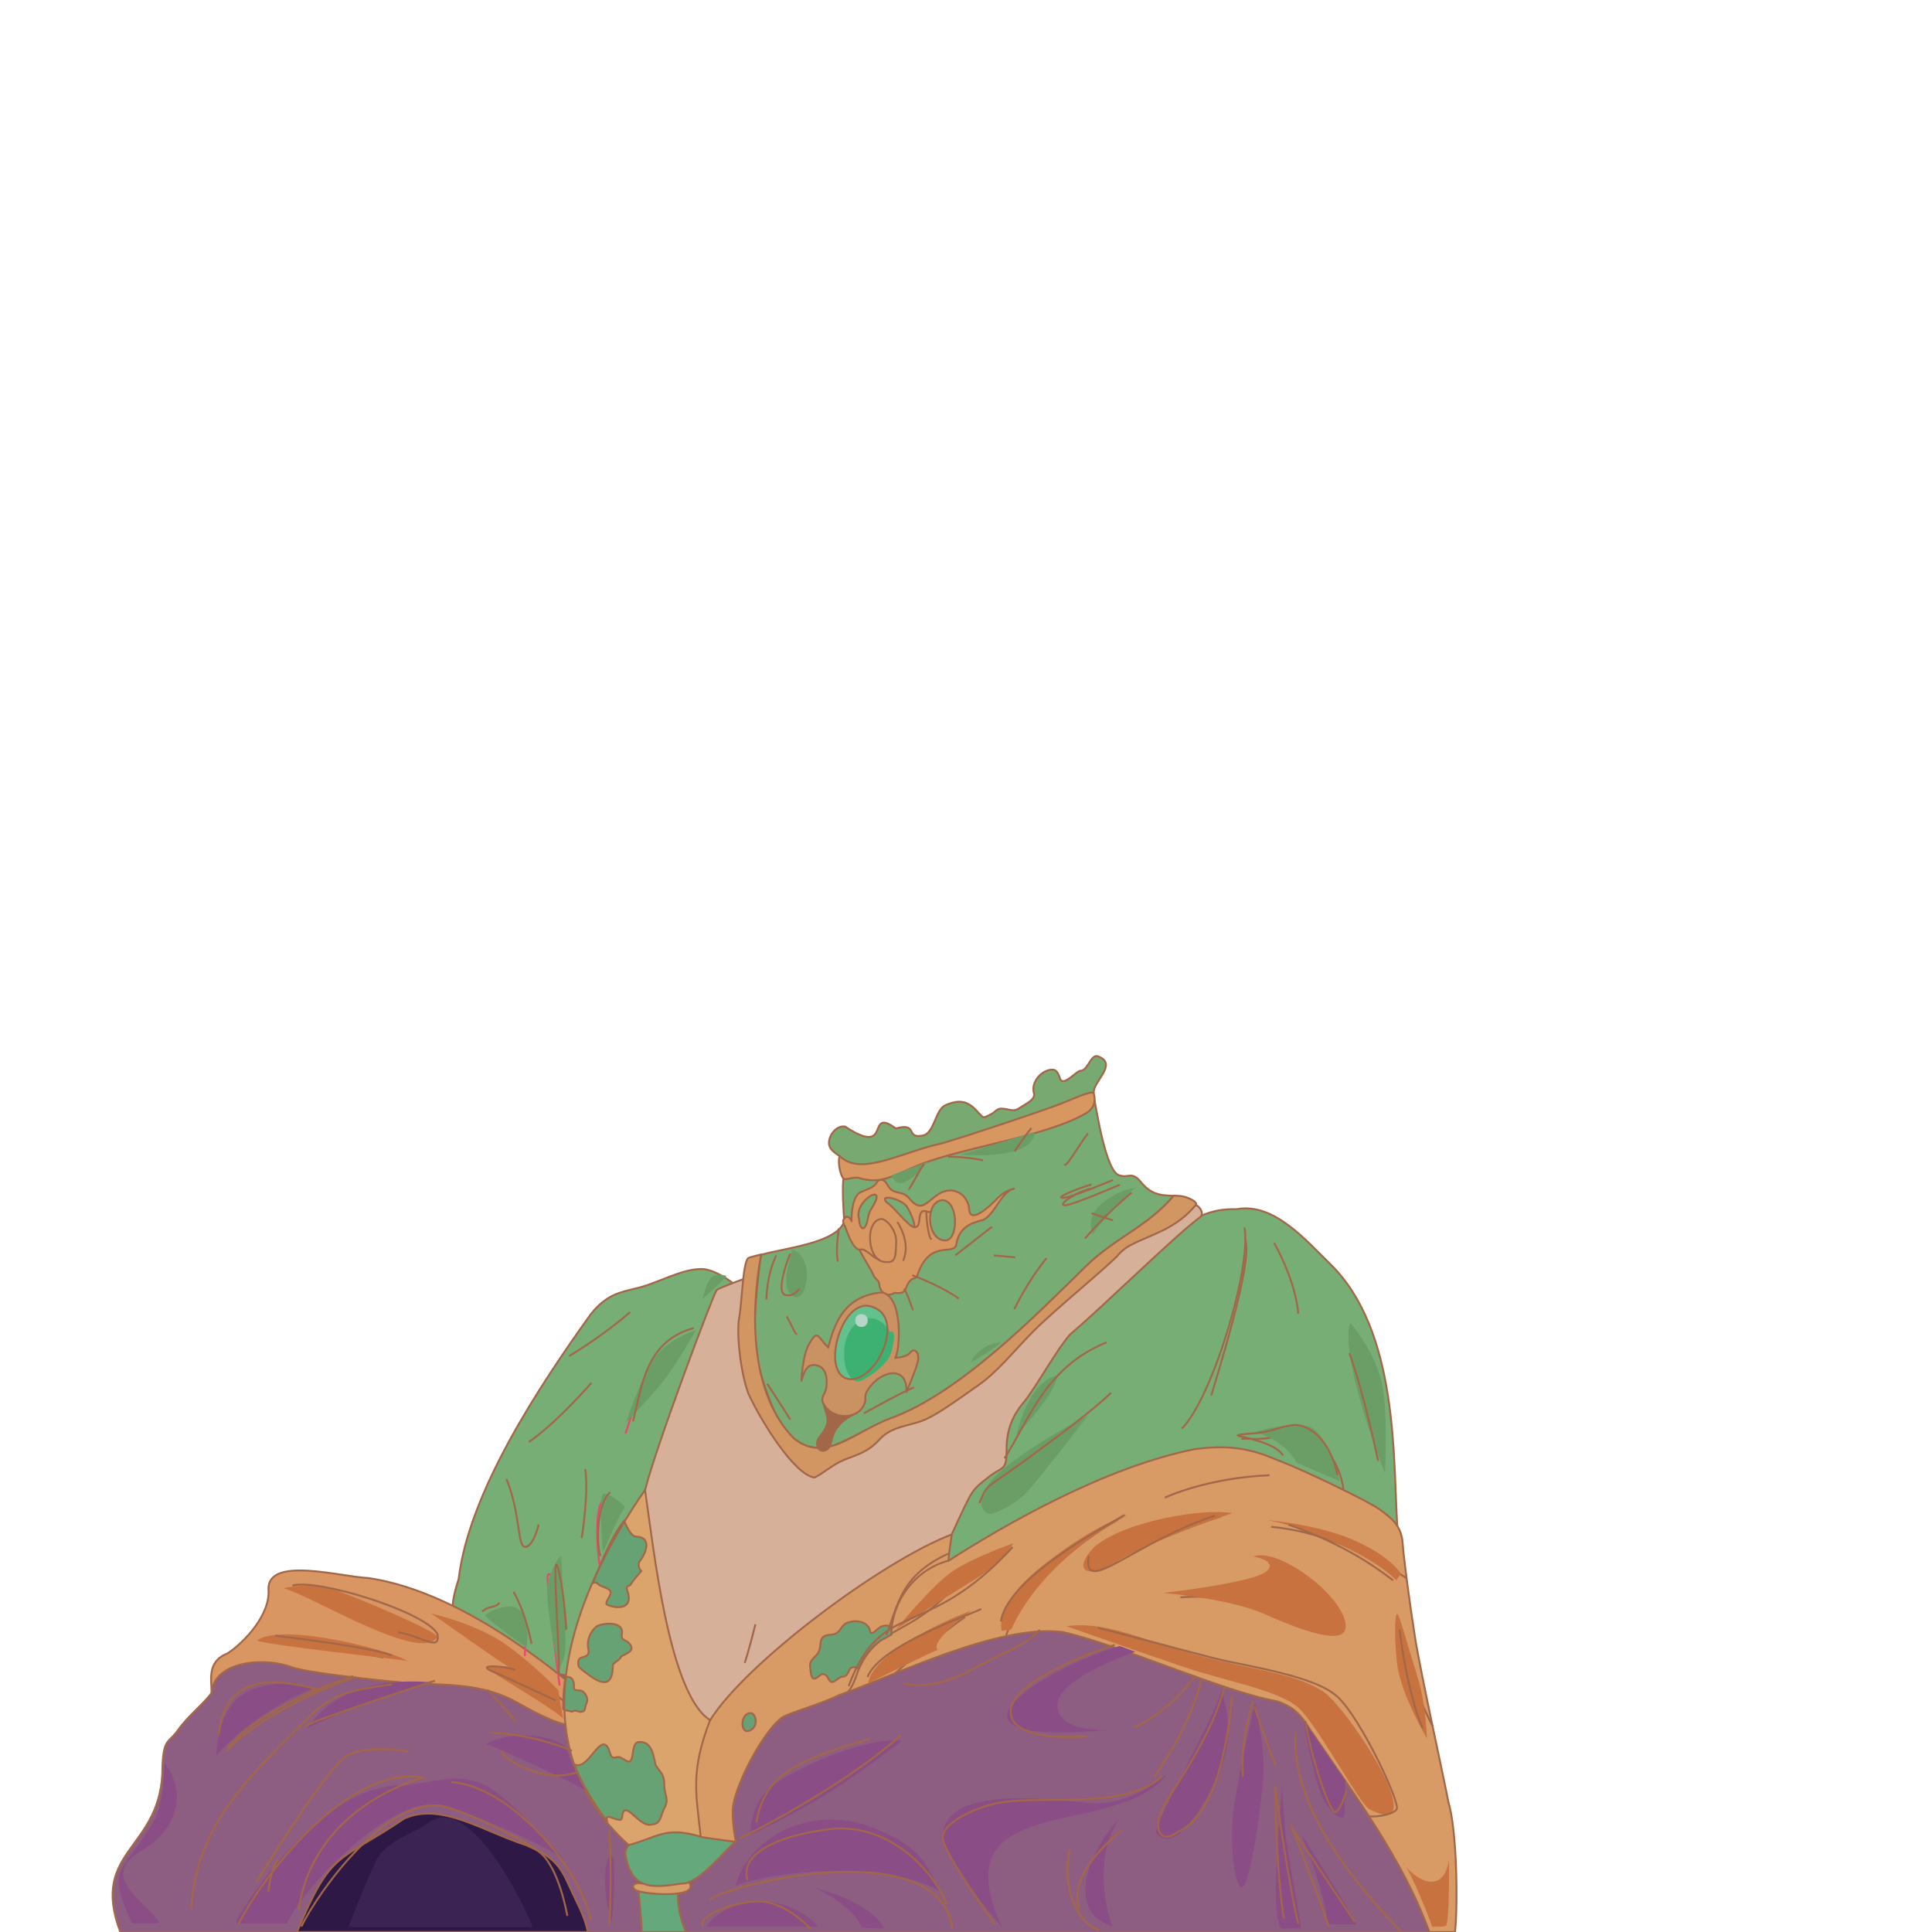
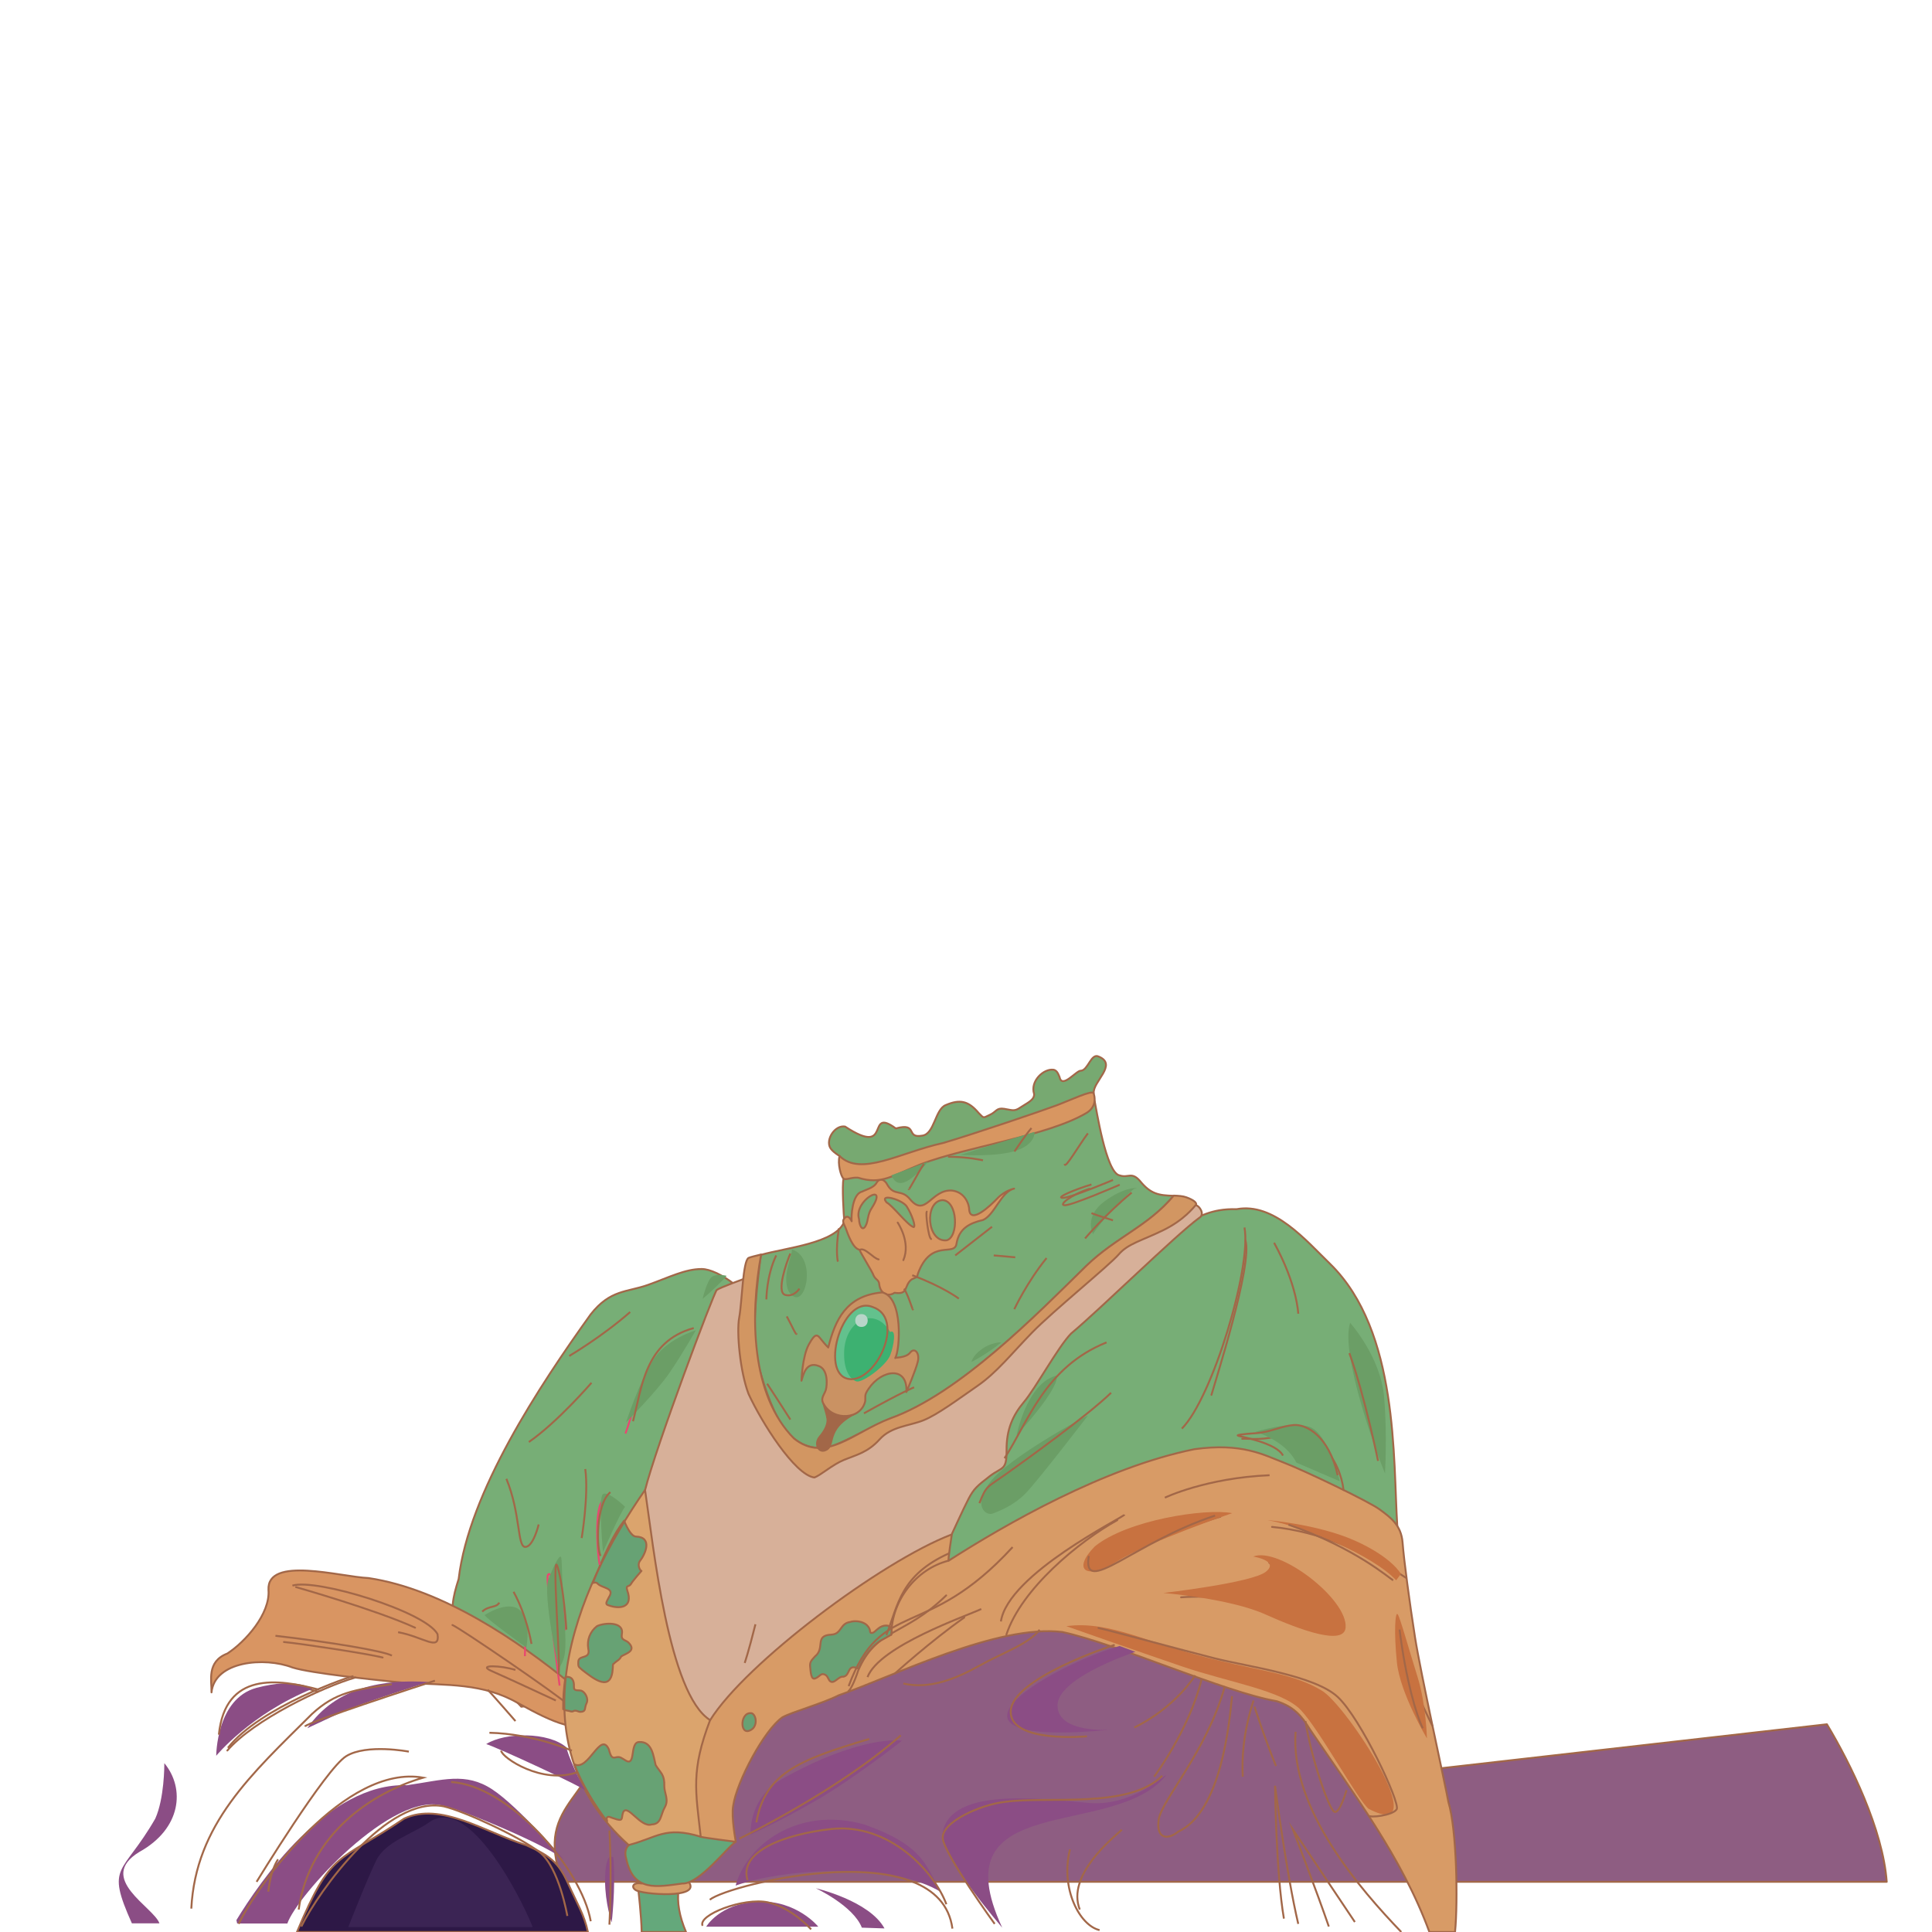
<svg xmlns="http://www.w3.org/2000/svg" version="1.1" id="图层_1" x="0" y="0" viewBox="0 0 1024 1024" style="enable-background:new 0 0 1024 1024" xml:space="preserve">
  <style>.st0{fill:#77ae76;stroke:#a26748;stroke-linecap:round;stroke-linejoin:round}.st0,.st2,.st5{stroke-miterlimit:10}.st2{fill:#64a87b;stroke:#a26748;stroke-linecap:round;stroke-linejoin:round}.st5{fill:none}.st13,.st5,.st8{stroke:#a26748;stroke-linecap:round;stroke-linejoin:round}.st8{fill:#67a274;stroke-miterlimit:10}.st13{fill:#d89661}.st13,.st16,.st21{stroke-miterlimit:10}.st16{fill:#68a174;stroke:#a26748;stroke-linecap:round;stroke-linejoin:round}.st21{fill:none;stroke:#e84870}.st22{fill:#8b4d85}.st23{fill:#c87240}.st24{fill:#6b9e66}.st25{fill:none;stroke:#a26748;stroke-width:1.014;stroke-miterlimit:10}</style>
  <path class="st0" d="M404.1 699.2c-5.6-14-23.4-26.6-32.2-26.6s-17.2 4.4-28.4 8.4-20 2.4-30.4 15.6c-27.1 37.8-64.6 94.3-70 140.3-3.2 10-4.4 16-2.3 29.6l35.5 38.1s35.3-4.8 53.3-3.2 29.6-23.6 44.5-41.7c30.6-39.2 52.1-116.6 30-160.5z" />
-   <path d="M734 940.6c-29-46.3-88.7-69.8-134-84.2-11.7-3.2-140 .8-176 9.8s-79.7 20.3-95.3 24c-15.7 3.7-64.3-11.3-85.8-15.3-34.2-2.3-110.6-11-128.1 10-2.3 4.8-1.5 7.9-2.6 12.2-3 4.8-12.7 12.5-17.8 19.8s-7.6 4.1-8.3 19.1c.4 44.7-39 43.7-22.3 88.1h701.9c-2-27.6-19-62.4-31.7-83.5z" style="fill:#8e5d82;stroke:#a26748;stroke-linecap:round;stroke-linejoin:round;stroke-miterlimit:10" />
+   <path d="M734 940.6c-29-46.3-88.7-69.8-134-84.2-11.7-3.2-140 .8-176 9.8s-79.7 20.3-95.3 24s-7.6 4.1-8.3 19.1c.4 44.7-39 43.7-22.3 88.1h701.9c-2-27.6-19-62.4-31.7-83.5z" style="fill:#8e5d82;stroke:#a26748;stroke-linecap:round;stroke-linejoin:round;stroke-miterlimit:10" />
  <path class="st2" d="M359.7 1001.2c-8.2-2.9-12.9-1.3-21.3 1.2 0 0 1.5 12.6 1.7 21.6h23.5c-3.5-8.2-4.9-15.8-3.9-22.8z" />
  <path d="M364.9 997.3c-6.2-1.7-18.4-.4-24.9 1-4.4-.8-5.6 1.8-3.2 3.4 3 2.4 35.6 5 28.1-4.4z" style="fill:#d79e6a;stroke:#a26748;stroke-linecap:round;stroke-linejoin:round;stroke-miterlimit:10" />
  <path class="st2" d="M380 967.9c-10.2-4.6-22.9-2.3-34.7.4-5.1.9-12 9.7-12 9.7s-2.9 2-1.4 7.1c3.8 17.8 16 15 29.8 13.2 8.9.4 24.3-19.8 28.2-22.1l-9.9-8.3z" />
  <path d="M301.6 891.7c-26.5-21.5-66.7-49.4-106.3-55.3-14.7-.6-53.9-11.9-53 6.3 1 12.7-12.3 27.5-21.8 33.7-11.2 4.3-8.2 14.7-8.4 20.6 1.7-16.7 28.2-18.9 42.9-13.2 9.8 3.1 44 6.6 59 8.1 23.4 1.4 41.8 0 60.8 10.9 9.1 5.1 17.6 9.4 24.3 11.2 6.7 1.8 8.9 5.7 9-3.1.1-8.8-6.5-19.2-6.5-19.2z" style="fill:#d99562;stroke:#a26748;stroke-linecap:round;stroke-linejoin:round;stroke-miterlimit:10" />
  <path class="st5" d="M156.9 841.2s42.9 12.2 63.1 21.5M202.8 878.5c-8.1-2-42.8-7.3-52.3-8.2M239.8 861.3c4.2 1.7 56.2 37.3 61.3 42.2" />
  <path class="st0" d="M740.6 809c-2.3-35.6.8-103.4-35.5-139-12.9-12.5-29.9-32.8-49.7-29.1-13.8-.4-19.8 4.4-28.7 7.6-.4.3-63.1 48.8-78.4 72.3-15.3 23.5-32.2 41.1-37.7 52.8-5.6 11.8-9.3 20.2-11.8 29.3-2.4 9.1-9.9 25.6-6.2 28.6s23.5 2.8 31.5-1.7 162-.9 171.1-.9c9.2.1 45.4-19.9 45.4-19.9z" />
  <path d="M767.7 955.2c-1.8-10-14.8-68.8-17.7-87.3s-5.9-41-6.6-50.3c-.7-9.3-6.5-13.4-12.2-17.6s-40.1-20.7-50.8-24.8-22.1-10.6-47.3-7.1c-47.7 9.6-100.3 39.9-130.3 59.1-.5.2 1.7-14 1.7-14-56.1-16.5-117.1 61.1-137.8 94.1-4.2 10.2-5.3 50.9-5.9 53-.7 2.1 8.9 12.8 10.8 13.3s18.4 2.6 18.4 2.6-2.5-13.1-1.4-19.1c1.8-12.7 16.5-40.3 26.1-46.9 4.7-2.7 21.3-7.3 29.7-11.6 29.8-10.4 84.2-37.8 118.7-33.6 29.7 6.5 85.3 31.7 113.7 36.7 8.9 2.9 13.1 7.7 17.5 14.9 23.1 34.1 48.9 68 63.3 107.4h13.6c1.6-16 .9-54.5-3.5-68.8z" style="fill:#d89b66;stroke:#a26748;stroke-linecap:round;stroke-linejoin:round;stroke-miterlimit:10" />
  <path d="M376.4 911.6c3.6-23.7-10.5-86.8-15.4-107.6-1.7-4.4-19.1-14.3-19.1-14.3-37.5 53.8-69.7 133.4-8.7 188.2 15-3.8 19.2-10.2 38.2-4.4-2.7-24.3-5.3-34.9 5-61.9z" style="fill:#dba46d" />
  <path class="st8" d="M316.5 839.1c2.4 2.9 9.7 2.2 6.2 7.5-1.1 2.2-2.2 3.7-.3 4.2 5.8 2.2 13.4 1.5 10.1-7.7-1-3.3.7-1.7 1.9-3.5.6-1.3 5.4-6.8 5.6-7-.3.3-2.4-2.5-1-5 3.1-3.9 7.1-12.9-2-13.2-2.2-.1-4.5-4.2-6.2-8.4-5.4 6.8-10.1 16.9-16.6 33 .9-.2 1.6-.4 2.3.1zM333 870.5c-1.6-1.4-4-1.1-3.4-4.4 1.3-6.8-9.3-6.1-13.2-4.2-3.7 2.9-5.4 7.3-4.6 12 1.4 5.9-5.3 2.9-5.3 7-.1 2.9.3 2.5 2.2 4.3 6 4.6 15.4 12.3 16.1-1.2.1-3.1.1-1.5.8-2.5 1.6-1.5 2.6-1.5 3.7-3.6 2.6-1.6 8.3-2.9 3.7-7.4zM305 906.7c1.5.1 1.6.9 3.6.5s1.1-2 2.3-4.5c1.2-2.5-.9-6-2.8-6.6-1.9-.5-4 .5-3.9-2.1.2-3.6-1.3-5.6-4.5-5.2-.9 6-1.3 11.7-1.2 17.1.9.7 1.8.6 3.4 1 2.1.7 1.7-.3 3.1-.2zM321.7 963.4c.8-1.1 1.6-.1 5.2.9s2.3-.9 3.4-3.8c2.3-4.7 9.2 8.4 15.1 6.5 5.2-.2 4.6-4.9 6.9-9 2.4-4.1-.2-7.5-.2-11.2.2-6.4-1.9-6.9-4.6-11.3-1.2-4.8-1.8-12.5-8.6-12.2-5.5-.1-1.5 13.7-7.6 9.6-1.8-1-2.6-2-4.7-1.5-2.2.6-2.8-.1-3.9-4.2-4.5-10-10.8 11.9-18.3 7.9 3.9 10.4 11.1 22.2 17.4 30.2 0-.4-.5-1.4-.1-1.9z" />
  <path class="st5" d="M376.4 911.6c3.6-23.7-10.5-86.8-15.4-107.6-1.7-4.4-19.1-14.3-19.1-14.3-37.5 53.8-69.7 133.4-8.7 188.2 15-3.8 19.2-10.2 38.2-4.4-2.7-24.3-5.3-34.9 5-61.9z" />
  <path d="M396.2 677.2c-.6.1-14.8 5.3-16.3 6.5s-32.5 83.8-38 106.1c4.4 29.5 12.5 108.3 34.5 121.9 18.8-30.2 90.8-84.2 128-98.4 0 0 6.2-13.6 9-19 2.8-5.3 4.6-6.8 11.2-11.9 6.6-5.1 9-2.7 8.9-13.7s3.3-18.6 9.2-25.6c6-7 18.2-29.4 25-36.3 15.8-13.2 55.1-51.9 67.9-61.3 3.3-1.8 0-6.6-1.8-6.7-29.9-8.1-176.6 41-209.8 46.1-3.2-.7-27.8-7.7-27.8-7.7z" style="fill:#d7b099;stroke:#a26748;stroke-linecap:round;stroke-linejoin:round;stroke-miterlimit:10" />
  <path d="M400.8 719.3c7 26.3 15.8 52.4 39 47.5 7-1.9 20.6-10 32-14.9 36.6-13 77.9-55.3 104.2-81.1 15.7-15.1 32.7-20.9 46.1-37-7.9-.2-12.3-.9-18-8-4.4-4.9-6.1-1.3-10.6-2.8-7.3-1-12.6-36.4-13.3-39.4l-20.3 2.4c-13.5 4.1-104 27.4-112.8 38.8-.9 3.4.1 19.5.4 22.6-4.2 11.5-30.8 13.9-44.2 17.7-1.5 11.2-5 39.6-2.5 54.2z" style="fill:#78ac75;stroke:#a26748;stroke-linecap:round;stroke-linejoin:round;stroke-miterlimit:10" />
  <path d="M628.8 634.6c-1.9-.7-4.2-.8-6.7-.9-13.4 16.1-30.3 21.9-46.1 37-26.4 25.9-67.5 68-104.2 81.1-19.4 7.3-34.2 23.9-50.9 10.7-23-23.1-23.4-65.3-17.5-97.6-3.3.8-5.7 1.4-6.6 1.8-3.1 1.4-3.5 23.6-5 31.6s.5 28.7 4.9 40.4c6.9 15.1 24.5 43 34.9 44.4 3.5-1.2 9.5-6.8 15.9-9.4s12.5-3.9 18.7-10.8c6.2-6.9 15.7-7.1 23.2-10.1s18.2-11 28.6-18.2c10.4-7.2 17.9-16.9 29.1-28.4 11.2-11.5 41.2-35.8 45.9-41.4 4.8-5.6 12.1-7.2 23.4-12.7s16.2-12.2 17.3-13.3c1.1-1.1-1-2.8-4.9-4.2z" style="fill:#d29662;stroke:#a26748;stroke-linecap:round;stroke-linejoin:round;stroke-miterlimit:10" />
  <path d="M582.3 560c-4-2-5.6 7.3-9.4 7.5-2.3-.3-10 9.8-11.3 3.4-.9-2.3-1.6-3.5-3.1-3.9-5.4-.8-12.6 6.1-10.4 12.8.3 3.3-4.1 5-7.3 7.2s-4.2 1.4-8.5.7-4.1 1.6-7.7 3.2c-3.6 1.6-2.9 2.1-5.9-1-5.4-6.4-9.9-7.4-17.4-4.2-5.7 2.2-6 15.3-12.4 16.2-9.2 1.7-2-7.1-14.1-3.8-16.2-11.9-1.5 15.7-26.9-1-5.4-.9-10.3 6.8-7.9 11.2 1.2 2.2 5 4.4 5 4.4l4.6 7.9c6.9 1.6 16.7 0 24.5-1.3 12.1-3 16.6-7 31.3-12.7 9.1-3.9 28.9-6.2 47.8-12.2s26.4-14.3 26.5-15c-.6-6.1 12.9-15.2 2.6-19.4z" style="fill:#77a971;stroke:#a26748;stroke-linecap:round;stroke-linejoin:round;stroke-miterlimit:10" />
  <path class="st13" d="M528.8 635c-4.1 4.3-14.3 13.8-15.1 6.3 0-3-2.2-9.5-9.2-10.3-10.9-.7-13.9 14.5-22.1 4.7-4.6-5.7-8.4-1.5-12-7.6-1.5-3.1-4.2-3.9-5.8-1.2-1.5 2.7-5.6 3.6-7.7 4.7-5.3 1.2-5.8 13.3-5.5 15.7 0 0-1.5-3.6-3.4-2s-1 2.8.1 5.3c1.4 3.8 3.9 11.1 7.5 11.8.4 1.6 6.7 11.4 7.5 13.8 1.1 2.2 2.7 2.1 2.9 4.4.6 5.6 5.2 6.7 8.1 4.6 7.7 1.2 4.8-3.8 9.1-7.1 2.5-1.3 2.8-.6 3.3-3 7-19.1 19.6-8.6 20.5-16.1 1.4-7.9 6.8-10.7 14.1-12.4 6.2-2.9 9.5-15 16.4-16.6 0 0-4.7.9-8.7 5zm-66.5 4.9c-2.8 4-1.9 7.1-3.6 10s-3.3-.4-3.4-3.8c-3-9.7 15.7-20.1 7-6.2zm22 10.5c-3.2-.8-11-11.3-14.4-13.1-4.5-5.3 9.5-1.2 11 2.7 2.2 3.4 4.6 10 3.4 10.4zm17.4 7c-10.5 1.1-11.9-20.5-2.3-21.3 8.4.1 8.8 19.8 2.3 21.3z" />
  <path d="M448.9 743.1s-.2-1.5-1.3-3.1-11.4.5-11.6 1.7c-.2 1.1 2.8 8.8 2.6 11.4s-1.5 5.3-4.2 8.5-1.1 7.9 2.3 7.3c7.3-1.9-.9-11.2 17.5-20.2l-5.3-5.6z" style="fill:#a26748;stroke:#a26748;stroke-linecap:round;stroke-linejoin:round;stroke-miterlimit:10" />
  <path d="M467.6 685c11.3 2.6 9.4 30.7 6.9 34.8-.4-.4 5.6.1 7.9-2.9 2.3-2.9 5.1.1 4.1 4.6s-6.1 16.3-6.1 16.3c.8-14.1-13.2-11.8-19.9-1.9-2.5 3.6-1.7 3.7-1.9 6.7-2.2 9.9-16.9 10.6-21.9 1.8-2.1-3.2.1-4.9 1-7.7.8-2.8 1.2-11-3.8-12.7-6.8-2.7-8.2 5.1-9.1 7.8 0 0 .4-12.8 3.9-19.2s4.5-5.3 6.6-2.6 3.7 4.2 3.7 4.2c3.6-14.3 9.3-27.5 28.6-29.2z" style="fill:#ca9263;stroke:#a26748;stroke-linecap:round;stroke-linejoin:round;stroke-miterlimit:10" />
-   <path class="st5" d="M467.1 646.1c2.9-.1 8.2 6.3 7.9 12.3s.1 11.1-5 10.5c-10.6.7-11.9-22.1-2.9-22.8zM484.3 650.4c5.3.8.6-10.3 6.9-8.3 1.4.7 2.3 0 2.3 0" />
  <path class="st5" d="M491.2 642.2c-.7.6.8 13.6 2.3 14.5M475.8 648s7.1 10.4 3 19.9M455.8 662.4c2.6-1.4 7.1 4.6 9.9 5.1" />
  <path class="st13" d="M445 612.7c11.3 11.1 32.1-1.9 54.9-6.9 17-5 52.8-17.2 60-19.9s19-8.3 19.7-6.5 1.8 7-3.6 10.4c-20.8 12.4-63.4 17.9-87.8 27.2-15.3 6.1-21 11.1-33.4 7.2-3.6-.3-6.3 1.4-7.7.5-1.3-.9-3.3-8-2.1-12z" />
  <path class="st5" d="M593.1 628.1s-24.2 10.5-28.5 10.7 3.5-5.8 12.8-8.7M449.7 896.3c.7-.2 3-4.2 5.2-11 9.8-22.5 24.1-17.8 46.6-39.7" />
  <path class="st5" d="M472.4 866.4c.2-18.1 13-34.7 30.3-39.2" />
  <path class="st16" d="M467.4 869.2c1.1-.6 2.8-1.5 5-2.8 0 0 0-1 .2-2.7-.2-2.2-3.3-2.9-6.2-1.2-2.5 1.7-3.1 3.1-4.5 3s.1-1.5-2.3-4c-2.4-2.4-6.8-2.6-9.1-1.8-5.4.8-4.3 6.4-9.9 6.7-9.1.4-3.1 7.1-8.6 11.5-1.9 2.1-2.9 3-2.6 5.6s.4 7 2.7 6.1c2.3-.9 2.8-2.7 4.6-2.2 1.8.5 2 1.9 2.9 3.3 2.3 2.7 4.7-2.5 7.4-2 4-.8 1.7-7.1 8.1-4.3 2.6-6.4 8-13 12.3-15.2zM397.8 908c2.3-.3 4.2 5.1 1.2 8.2-7 5.6-7.2-8.4-1.2-8.2z" />
  <path class="st5" d="M533.4 866.4c7.9-24.2 38.4-49.4 58.8-60.7M474.3 887s19-17.2 36.8-29.7M759.1 914.5s-7.4-14.6-10.8-24.7c-3.3-10.1-5.7-21.6-5.9-23.1M745.4 836.4c-20.1-13.4-46.7-24.9-71.2-27.1M626 846.6s19.1-1.6 36.7 2.3 29.8 12.2 32.8 7.9-16.7-23.4-22.8-28.6M581.3 827.2c3-2.6 58.9-21.7 65.5-23.3M712.1 789.7c-1.8-15.4-14.1-35.2-36.5-28.2-7.5 2-15.7.8-17.2 1.1M642.1 739.3c1.8-6.5 22-69.4 18-81.9" />
  <path d="M278.7 977.9c-21.9-6.9-45.1-23-64.5-14-35.7 24.1-38.3 16.1-56.8 60.1h154.2c-2-9.3-5.6-14.8-10.5-25.7-4.9-11.1-9.8-14.9-22.4-20.4z" style="fill:#2d1846;stroke:#a26748;stroke-linecap:round;stroke-linejoin:round;stroke-miterlimit:10" />
  <path class="st5" d="M188.4 889.1c-17.7 5.1-54 22.6-67.9 38.7" />
  <path class="st5" d="M117.3 924c3.6-28.8 28.1-35.9 51-27.3" />
  <path d="M462.4 692.7c17.3 5.6 3.2 37.8-11 38.3-17.8.1-5.7-44.9 11-38.3z" style="fill:#63c18d" />
  <path d="M471.8 706c-8.3-14.4-24.8-6-24.4 12 0 8.7 3.5 13.4 6.7 14.2 3.3.7 15.9-8.6 17.8-14.1 1.8-4.7 3.4-14-.1-12.1z" style="fill:#3db171" />
  <path d="M456.6 696.5c4.4-.1 4.4 6.9 0 6.8-4.4.1-4.4-6.9 0-6.8z" style="fill:#b8d5c9" />
  <path class="st5" d="M462.4 692.7c17.3 5.6 3.2 37.8-11 38.3-17.8.1-5.7-44.9 11-38.3z" />
  <path class="st21" d="M365.9 707.9c-24.8 8.9-28 34.4-34.4 51.9M317.8 829.3c-2-12.4-2.4-38.5 4.4-33.7M299.4 864.1c2-14.8-9.5-37.4-9.2-27.3s6.4 56.6 6.4 56.6M278.2 877.8c.4-9.2 0-11.2 0-11.2" />
-   <path class="st22" d="M612.8 971.4c10.7 14.5 32.3-24.3 36.7-41.7 4.4-16.9-2.2-33.7-2.2-33.7-.8 8.8-35.4 69.7-34.5 75.4zM654.1 957.2c-3.1 21.3.9 46.6 4.9 42.6s9.8-43.5 10.6-59.1c.9-15.5-4.4-38.2-4.4-38.2s-8 33.4-11.1 54.7zM712.6 961.7c0-4 .4-17.8.4-17.8l-21.7-31.5c-.4 1.3 5.3 32.4 10.2 41.3s11.1 12 11.1 8zM689.5 971.9s12.9 31.1 14.2 48h15.1c-.5-3.2-29.3-48-29.3-48zM679.3 945.7c.5 7.7-6.8 65.7-.4 76.4h10.6c0-4.4-7.1-38.2-8.4-52.4s-1.8-28.4-1.8-24zM593.3 964.3c-9.8 8.3-33.2 46.9-3.6 56.8-5.8-14.4-8.1-41.2 3.6-56.8z" />
  <path class="st22" d="M576 955.5c-27.7-2.6-75-8.2-76.7 18.2 1.8 12.9 31.9 48 31.9 48-34.2-73.6 59.4-46.2 86.9-80.8-1.3-.1-18.6 17.2-42.1 14.6zM588.9 916.8s-28.4 2.2-28.4-12.9c0-13.9 36-26.6 41.8-28.6l-.5.2-8.4-3.1c-39.9 11.7-109 54.2-4.5 44.4zM602.3 875.4l.8-.3s-.3.1-.8.3zM432.9 954.1c19.9-11.5 45.2-31.5 45.2-31.5-14.8-1.6-41.6 7.3-66.1 21.8-15.5 10.7-14.2 28-14.2 28s15.1-6.7 35.1-18.3zM458.1 967c-35.8-10-62.6 11.4-68.2 32.4 26.2-9.4 83.7-12.4 109.1 3.6-8.5-13.7-8.5-24.5-40.9-36z" />
  <path class="st22" d="M432.4 1000.8s19.9 9.3 24.4 20.9l12 .4c-8-14.7-36.4-21.3-36.4-21.3zM401.8 1007.9c-20.4.9-27.5 13.3-27.5 13.3h59.4c.1 0-11.5-14.2-31.9-13.3zM323.4 983.9s-2.7.9-2.7 12.9 3.5 22.2 3.5 22.2 2.2-17.8.9-34.6l-1.7-.5zM300.3 926.2c-9.6-8.4-32.7-8.1-42.6-1.8 5.3 1.5 52.2 23.2 53.1 24.9-2.3-1.6-10.8-21.4-10.5-23.1zM181.1 907.5c10.6-4.9 46.1-16 46.1-16-23.3-1.5-49.1 2.2-64.3 24.5 0 0 7.6-3.6 18.2-8.5zM135.9 894.6c-21.3 5.8-21.3 36-21.3 36s18.2-22.2 51-35.5c0 0-8.4-6.2-29.7-.5zM82.3 963.9c-17.5 30.4-26.5 24-12.4 55.5h14.6c-3-8.6-33.6-23.8-10.7-37.8 22.4-12.4 24.4-33.7 13.3-47.1 0 1.4 0 18.7-4.8 29.4zM260.9 948.4c-14.2-9.3-26.2-4.9-45.2-2.2-42.3-1.5-78.2 51.5-90.4 71.5l.4 1.8h26.6c4.8-14.4 56-71.2 83.3-62.2 9.1 1.7 58 22.3 63.8 28.9 0 0-24.3-28.5-38.5-37.8z" />
  <path class="st23" d="M700.3 895.9c-13.8-8.4-30.9-10.1-54.8-15.9-35.5-8.2-56.8-21.3-80.3-18.1 0 0 36.8 13 61.5 21.4s52.7 12.6 62.7 23c10 10.5 30.5 48.2 36 52.4 36.4 19-12-55.7-25.1-62.8zM671 833c-7.1 5.9-54.4 11.3-54.4 11.3s35.1 2.9 53.9 11.3c18.8 8.4 41.8 16.8 42.7 7.1 1.3-15-35.2-43.1-49-37.7 0 0 14 2.2 6.8 8zM751.3 888.7c-4.6-14.7-9.2-31.4-10.5-33.1-1.3-1.7-2.1 9.2-.4 25.6 1.7 16.3 15.9 40.2 15.9 40.2s-.4-18-5-32.7zM740 837.6l2.5-3.4s-4.6-8.8-24.3-17.6-46.4-10.9-46.4-10.9c19.6 3.4 56 18.7 68.2 31.9zM592 827.6c16.7-10.5 61.1-25.6 61.1-25.6-14.5-2.7-55.7 3.7-72.8 17.6-12.1 12.2-5 18.4 11.7 8z" />
-   <path class="st23" d="M554.4 828.4c-28.9 22.2-23.4 36-23.4 36l5-.8c12.4-27.7 42.2-51.2 61.5-60.3 0 0-14.3 2.9-43.1 25.1zM504.6 833c-10.9 7.5-29.7 30.6-29.7 30.6s25.9-16.8 41-26c15.1-9.2 21.3-19.7 21.3-19.7-1.2.5-21.7 7.6-32.6 15.1zM460.3 892.1s35.5-17.6 36.8-17.6c-5.1-4.4 18.9-21.8 18-21-6.4 2.2-53 21.6-54.8 38.6zM269.2 872.4c-15.9-11.7-40.6-17.2-40.6-17.2 3.4 2.2 41.4 29.3 41 28.1 0 0-13.8-1.3-10.9 1.3 2.9 2.6 39.3 23.9 39.7 26.4l-2.5-15.1s-10.8-11.8-26.7-23.5zM175.9 842.2c-12.1-3.8-25.5-.4-25.5-.4 15.5 4.3 73.3 40.3 81.5 25.6-2-3.4-43.9-21.4-56-25.2zM136.2 869.5c5.7 2.6 76.2 9.9 79.8 10.9-5.8-4.7-65.9-21-79.8-10.9zM768 985.7c-3.1 19.5-18.4 10.8-24.7 1.1 3.6 2.7 15.7 33.1 15.7 34.3 0 0 5.1.4 7.3-.4 2.1-.7 1.7-35 1.7-35z" />
  <path class="st24" d="M538.8 760.7c1.3-1.3 23.1-25.1 21.2-31.6-12.6 3-19 21.7-21.2 31.6zM524.8 785.5c-9.5 12.6-2.3 18.1 1.4 16.7 3.6-1.4 10.8-4.1 17.1-10.4 6.3-6.3 33.4-41.6 33.4-41.6-2.7 1-42.4 22.7-51.9 35.3zM693.9 756.2c-9.9-3.2-28.4 2.7-28.4 2.7s15.8 4.5 21.6 16.3l23 9.9c.1 0-6.3-25.8-16.2-28.9zM733.6 740.4c-1.8-21.2-18-39.3-18-39.3-5.3 16 13.4 67.6 18.5 79.9-.1 0 1.3-19.4-.5-40.6zM419.7 662.2c.4 3.4-5.4 13.7-1.8 22.1 8.5 13.3 16-17.8 1.8-22.1zM345.8 721.4c-7.2 11.7-14 32.5-14 32.5s16.2-16.3 23-26.2 14-22.6 14-22.6-15.8 4.5-23 16.3zM377.4 676.7c-2.7 1.8-5 11.7-5 11.7 2.6-2 11.7-10.5 12.7-12.2 0 0-5-1.3-7.7.5zM319.6 791.9c-2.7 1.8 0 30.7 0 30.7s9.5-21.7 11.7-23.9c.1-.1-9-8.7-11.7-6.8zM275.4 853.3c-6.3-5.4-18.5 2.7-18.5 2.7 0 1.4 22.1 17.2 22.1 17.2s2.8-14.5-3.6-19.9zM297.5 825.7c-.5-2.7-3.6 3.2-6.8 11.3-3.2 8.1 5.4 47.4 5.4 47.4 3.7-5.4 4.1-8.8 3.2-25.3-1.3-11.7-1.3-30.7-1.8-33.4zM520.3 715.1c-5 3.6-5.4 6.8-5.4 6.8s8.1-4.1 15.8-10.4c0-.1-5.4-.1-10.4 3.6zM585.2 636.9c-10.8 8.1-5.9 17.2-5.9 17.2s7.2-11.3 21.6-23.9l1.8-.5c.1 0-6.6-.9-17.5 7.2zM479.7 626.5c5.4-2.3 12.2-10.8 12.2-10.8l-19.4 7.2s1.8 5.9 7.2 3.6zM538.8 609.8c10.4-3.6 9.5-9.9 9.5-9.9L509 612.1s19.4 1.3 29.8-2.3z" />
  <path class="st25" d="M391.9 974.5s52.2-25.2 85.5-54.7M460.7 921.7c-38.1 11.2-55.4 18.7-59.8 44.2M376.2 1006.9c10.4-8.5 121.9-35.4 128.6 15.3" />
  <path class="st25" d="M501.6 1009.3c-6.3-17.1-30.1-43.1-60.8-39.9-25.4 2.8-49.2 12-44.6 27.1M372.4 1020.7c-2.8-5.7 21.8-15.2 34.7-12.4 12.8 2.9 22.8 14.3 22.8 14.3M478.8 892.3c14.2 3.3 28.5-2.9 40.4-9.5 11.9-6.7 26.1-11.4 31.8-19M616 941.2c-17.7 17.7-60.7 10.7-83.1 13.8-13.3 1.4-34.2 10.9-33.2 19.5s27.5 45.2 27.5 45.2" />
  <path class="st25" d="M567.1 980.2c-5.2 20.9 5.2 40.4 15.7 42.8" />
  <path class="st25" d="M572.3 1012.1c-7.1-18.1 17.1-37.6 22.3-42.3M590.8 871.8c-3.3 1-54.6 18.1-55.1 35.2s40.4 13.3 40.4 13.3M633.5 888c-12.8 19-32.3 27.6-32.3 27.6M636.9 889.9c-6.6 27.1-25.2 51.8-25.2 51.8M649.2 893.7c-9.5 34.7-33.7 60.4-35.1 70.9-1.4 10.5 5.2 10.5 10.4 6.2 22.7-10.4 27.1-57.5 28.5-71.8M664.4 901.3c-5.7 17.6-6.2 31.4-5.7 40.4M676.3 936c-5.7-13.8-11.4-31.4-11.4-31.4M686.7 917.9c-3.1 41 34.9 84.1 56 106.1M704.3 1021.1c-6.2-18.1-19-51.4-19-51.4l32.8 49M688.1 1019.7c-6.2-26.2-12.3-73.2-12.3-73.2s.5 46.1 4.7 70.4" />
  <path class="st25" d="M691.9 912.2c3.3 20.5 12.3 46.1 15.2 48 2.8 1.9 6.6-11.4 6.6-11.4" />
  <path class="st25" d="M581.8 862.8c1.4 0 45.1 11.9 62.2 16.2 17.1 4.3 52.7 9 65 20.4s33.2 56.1 31.3 59.5c-1.9 3.3-14.7 4.8-14.7 3.3M741.8 863.7c3.3 26.6 9 45.7 12.3 52.3M682.9 808.1c35.6 12.4 53.6 28.5 55.5 29.5M644 803.3c-42.8 14.1-70.6 43.7-66.9 21.4M530.5 859.4c3.8-25.2 65-55.2 65.5-56.6M672.9 781.9c-33.7 1.4-55.5 11.9-55.5 11.9M503 823.3c-25.6 11.5-26.9 27.1-33.2 43.3" />
  <path class="st25" d="M536.7 820c-46.1 50.3-69.5 26.5-86.9 73.7" />
  <path class="st25" d="M459.8 888.9c6.3-16.6 52.8-32.5 60.3-36.1M187.3 888.4c-1.4 0-49.4 16.2-66.5 38" />
  <path class="st25" d="M169.2 895.6c-22.1-5.9-49.8-9.6-53.2 23.8M207.7 892.7c-19.9 2.9-29.9 4.3-42.3 15.7-32.2 32-61.7 58.5-64 103.2M136 997.4s36.6-59.9 47.5-66.6 33.2-2.4 33.2-2.4" />
  <path class="st25" d="M161.6 915.1c1.2-2.3 60.4-21.5 68.9-24.3M258.5 895.6c2.8 2.9 14.7 16.6 14.7 16.6M259.4 918.4c23.3.5 43.7 9.5 43.7 9.5M306 939.3c-18.5 6.7-39.9-7.6-40.4-11.4M323 970.2c1.4 24.3 0 49.9 0 49.9M313.1 1018.3c-4.9-28.1-43.4-72-74-73.8M158.3 1012.1c5.8-40.5 39.5-62.2 66-69.9-41.2-7.3-87.2 55.7-97.8 77.5" />
  <path class="st25" d="M142.2 1002.6c1.4-12.4 5.2-17.1 5.2-17.1M159.7 1021.1c9.2-18.8 45.6-69.6 75.5-63.7 10.5 2.4 40.4 16.2 50.8 24.3s14.7 33.8 14.7 33.8M211 865.1c13.3 2.4 22.3 10.5 20.9 1-6.5-12-64.2-29.6-76.9-25.7M146 867c29 3.3 57.4 8.1 61.7 10.5M273.2 885.1c-7.6-2.4-20.4-2.9-12.8.5 7.6 3.3 34.2 15.7 34.2 15.7M296 887.5c1.4-3.3-3.8-67.5-.5-57.1 3.3 10.5 4.7 33.3 4.7 33.3M272.2 843.7c7.1 12.8 9.5 27.6 9.5 27.6M255.6 854.2c3.3-3.3 7.6-1.9 9-4.8M268.4 783.8c7.6 18.5 5.7 36.1 10 36.1s7.1-11.9 7.1-11.9M310.2 778.6c1.9 13.8-1.9 36.6-1.9 36.6M323.5 790.9c-8.1 6.7-7.1 30.4-5.2 33.8M367.7 703.9c-26 7.1-27.5 31.8-32.2 49.4M280.3 764.3c15.2-10.5 33.2-31.4 33.2-31.4M334 695.4c-15.2 13.3-32.3 23.3-32.3 23.3M400.4 860.9c-3.8 15.2-5.7 20.5-5.7 20.5M586.5 711.5c-32.9 13.2-41.7 42.6-54.1 61.4M519.1 796.7c3.8-9.5 3.8-8.1 13.8-15.2s43.2-30.9 56-43.3M626.4 757.2c16.1-16.1 37.1-85.6 33.2-106.6M675.3 658.7c12.3 22.4 12.8 37.6 12.8 37.6M715.2 717.2c8.1 22.4 15.2 57.1 15.2 57.1M709 781.9c-4.7-20.9-16.6-27.1-23.3-26.6-6.6.5-12.3 3.8-19.9 4.3-7.6.5-10.9 1-9.5 1.4 1.4.5 20.4 3.8 23.7 10.5M525.8 650.2c-10.4 8.1-19.5 15.2-19.5 15.2M483.5 675.9c16.6 6.2 24.7 12.4 24.7 12.4M526.7 665.4l11.4 1M578.5 627.8c-8.1 2.4-19.5 7.1-15.2 7.1s26.6-9.5 26.6-9.5M599.8 632.1c-13.8 11.4-24.7 24.3-24.7 24.3" />
  <path class="st25" d="M578.5 643c2.4 1 11.4 3.8 11.4 3.8M554.7 666.8c-10.4 12.8-17.1 27.1-17.1 27.1M576.6 600.7c-4.7 6.2-12.3 19.5-12.3 16.2M546.7 597.9c-3.3 3.8-9 12.4-9 12.4M502.5 613.1c10.4 0 18.5 1.9 18.5 1.9M489.7 616.9c-3.3 4.8-8.1 14.7-8.1 13.3M444.6 651.1c-1.9 12.4-.5 17.6-.5 17.6M479.2 683c2.8 4.8 4.7 12.4 4.7 10.9M418.9 664.4c-1.9 4.3-7.6 20.4-2.8 21.9 4.7 1.4 7.6-3.3 7.6-3.3M411.4 665.4c-5.2 10.9-5.2 23.3-5.2 23.3M406.6 733.4c5.7 8.6 12.3 19 12.3 19M457.9 749.1c20.4-11.4 26.6-13.8 26.6-13.8M417 697.7c2.4 4.3 5.2 10.9 5.2 9" />
  <path d="M184.6 1021.4h97.7c-1.8-5.8-32.2-72.3-55.2-55.3-7.8 5.6-22.7 9.9-27.6 19.8s-14.9 35.5-14.9 35.5z" style="fill:#3b2454" />
</svg>